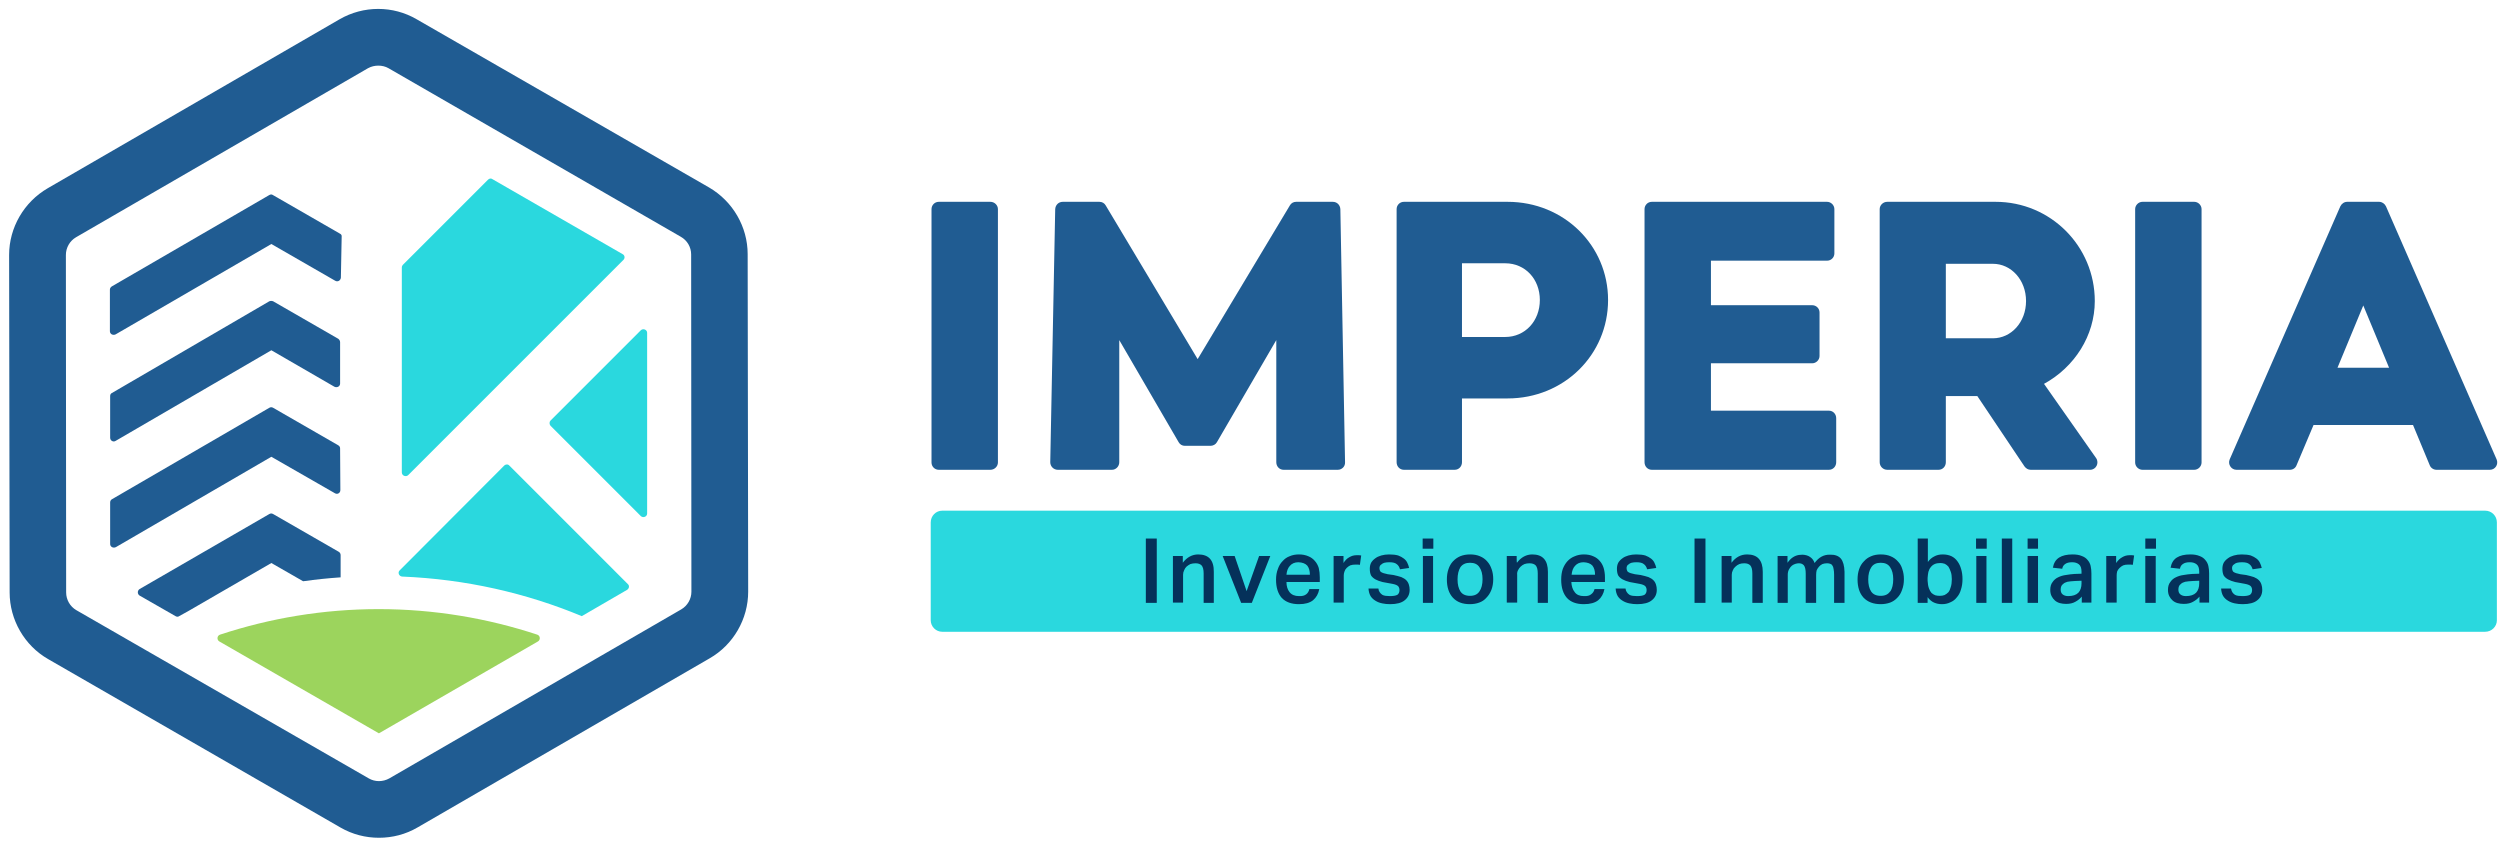
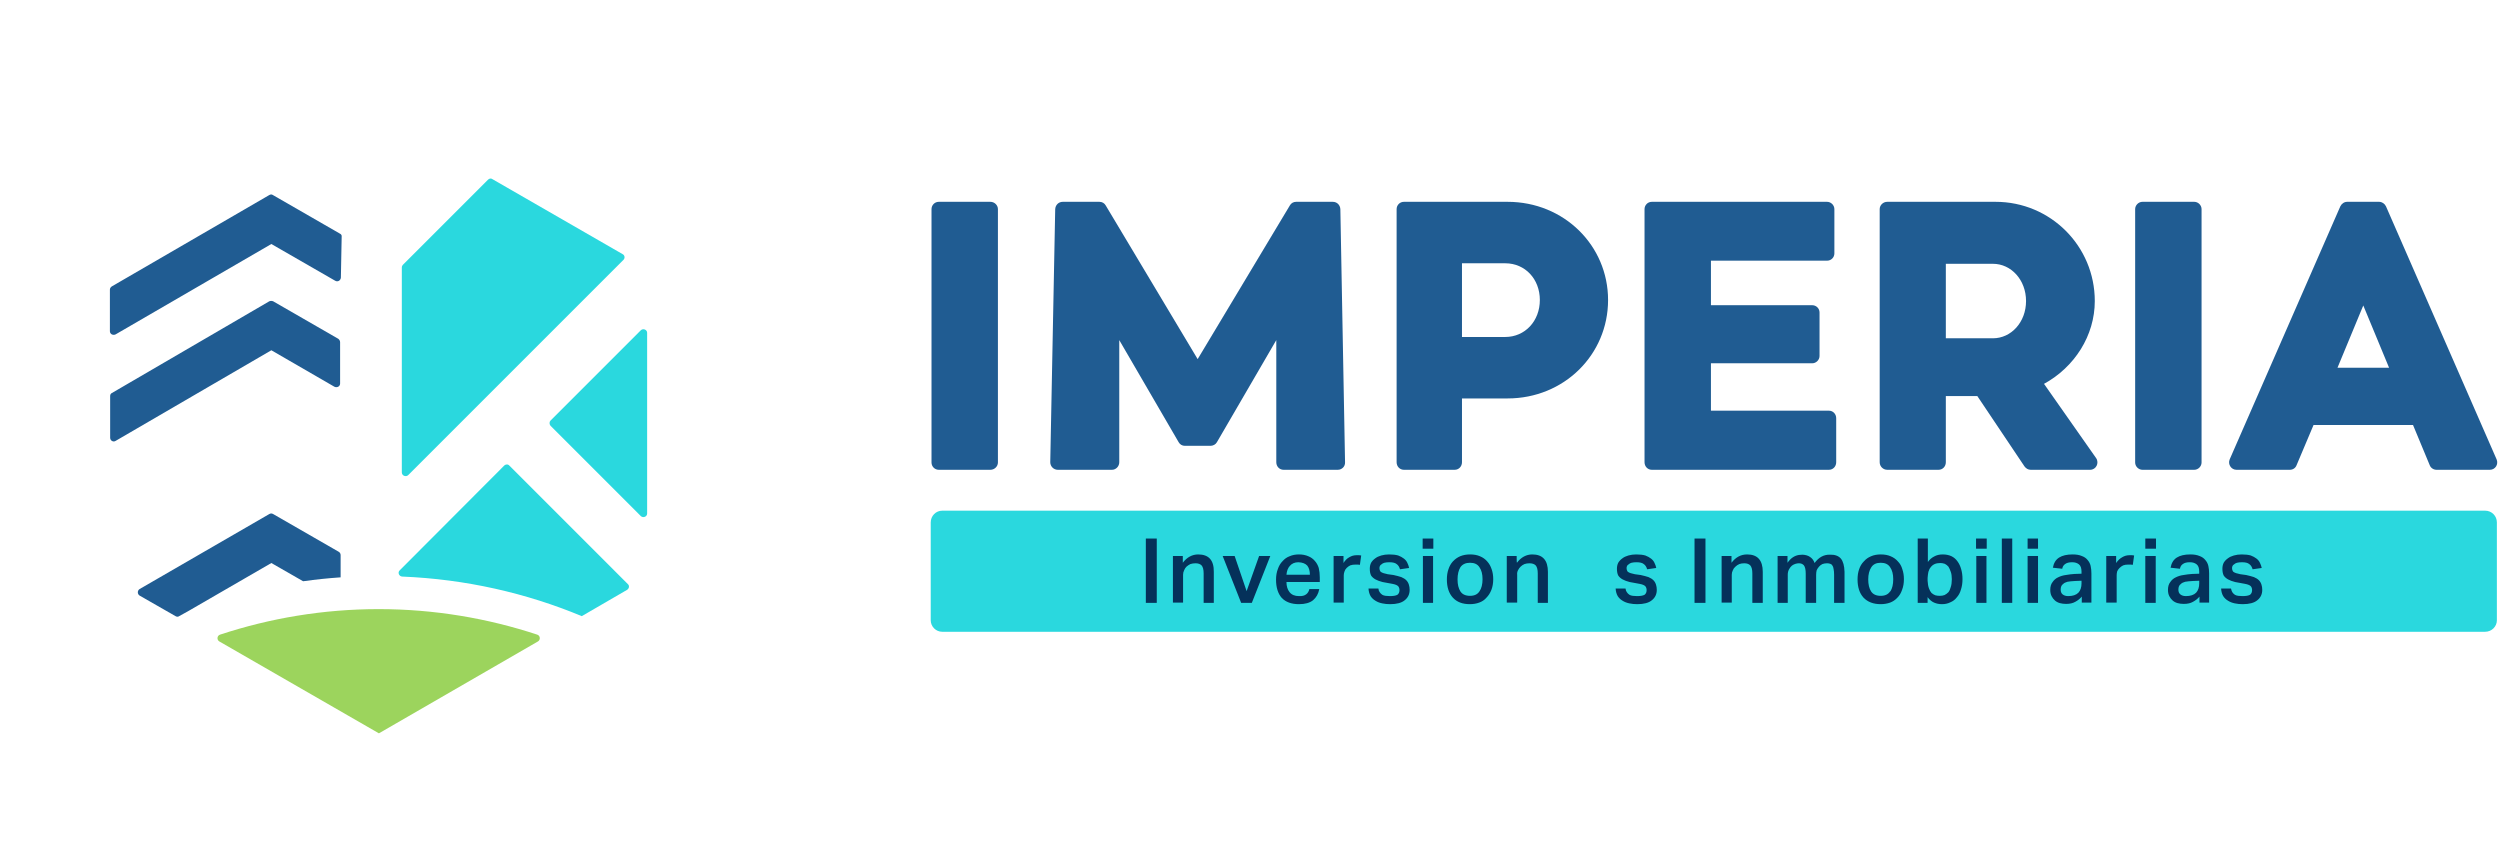
<svg xmlns="http://www.w3.org/2000/svg" version="1.2" viewBox="0 0 960 326" width="960" height="326">
  <title>Logo Imperia - final-01-svg</title>
  <style> .s0 { fill: none } .s1 { fill: #205c92 } .s2 { fill: #9cd45d } .s3 { fill: #2ad8de } .s4 { fill: #05315a } </style>
  <g id="Layer">
    <g id="Layer">
      <path id="Layer" fill-rule="evenodd" class="s0" d="m29.4 234.3l112.2 64.6c2.4 1.4 5.4 1.4 7.8 0l112.2-64.9c2.4-1.4 3.9-4 3.9-6.8l-0.1-129.5c0-2.8-1.5-5.4-4-6.8l-112.2-64.7c-1.2-0.7-2.6-1-3.9-1-1.4 0-2.8 0.3-4 1l-112.1 64.9c-2.4 1.4-3.9 4-3.9 6.8l0.1 129.6c0 2.8 1.5 5.4 4 6.8z" />
-       <path id="Layer" fill-rule="evenodd" class="s1" d="m3.7 227.5l-0.2-129.6c0-10.5 5.7-20.3 14.8-25.6l112.1-64.9c9.2-5.3 20.5-5.3 29.6 0l112.3 64.6c9.1 5.3 14.8 15.1 14.8 25.6l0.2 129.6c0 10.5-5.7 20.4-14.8 25.6l-112.1 64.9c-4.6 2.7-9.7 4-14.9 4-5.1 0-10.2-1.3-14.7-3.9l-112.3-64.7c-9.1-5.2-14.8-15.1-14.8-25.6zm21.6-129.6l0.1 129.6c0 2.8 1.5 5.4 3.9 6.8l112.3 64.6c2.4 1.4 5.4 1.4 7.9 0l112.1-64.9c2.4-1.4 3.9-4 3.9-6.8l-0.1-129.5c0-2.8-1.5-5.4-4-6.8l-112.2-64.7c-1.2-0.7-2.6-1-3.9-1-1.4 0-2.7 0.3-4 1l-112.1 64.9c-2.4 1.4-3.9 4-3.9 6.8z" />
      <path id="Layer" class="s1" d="m130.8 213.2c0-0.5-0.2-1-0.7-1.3l-25.2-14.5c-0.5-0.3-1-0.3-1.5 0l-49.8 28.8c-0.9 0.6-0.9 1.9 0 2.5l13.8 7.9c0.5 0.3 1 0.3 1.4 0l3.6-2 31.8-18.4 12.2 7q7.1-1 14.4-1.5c0-2.4 0-6.7 0-8.5z" />
      <path id="Layer" class="s2" d="m84.2 246.3l61.3 35.3 61.1-35.3c1-0.6 0.9-2.2-0.3-2.6-19.1-6.3-39.6-9.8-60.9-9.8-21.3 0-41.8 3.5-60.9 9.8-1.2 0.4-1.3 2-0.3 2.6z" />
      <path id="Layer" class="s3" d="m154.4 221.4c24.4 1 47.6 6.3 69 15.2l17.4-10.1c0.8-0.5 1-1.6 0.3-2.2l-45.5-45.5c-0.5-0.6-1.4-0.6-2 0l-40.1 40.2c-0.9 0.8-0.3 2.3 0.9 2.4z" />
      <path id="Layer" class="s1" d="m130.9 106.6q0.1-7.8 0.3-15.7c0.1-0.5-0.2-1-0.7-1.2l-25.7-14.8c-0.4-0.3-0.9-0.3-1.4 0l-60.5 35.1c-0.4 0.3-0.7 0.7-0.7 1.2v16c0 1.1 1.2 1.7 2.2 1.2l59.8-34.7 24.5 14.1c1 0.6 2.1-0.1 2.2-1.2z" />
      <path id="Layer" class="s1" d="m130.6 147.3q0-8 0-15.9c0-0.5-0.3-1-0.7-1.3l-25-14.4c-0.5-0.2-1-0.2-1.5 0l-60.4 35.2c-0.5 0.2-0.7 0.7-0.7 1.2v16c0 1.1 1.2 1.8 2.1 1.2l59.8-34.8 24.2 14c1 0.5 2.2-0.1 2.2-1.2z" />
-       <path id="Layer" class="s1" d="m130.7 188.2q0-8-0.1-16c0-0.5-0.2-0.9-0.7-1.2l-25-14.4c-0.5-0.3-1-0.3-1.5 0l-60.4 35.1c-0.4 0.2-0.7 0.7-0.7 1.2v16c0 1.1 1.2 1.7 2.2 1.2l59.7-34.7 24.4 14c1 0.6 2.1-0.1 2.1-1.2z" />
      <path id="Layer" class="s3" d="m156.8 182.4l82.6-82.6c0.7-0.7 0.5-1.8-0.3-2.2l-50-28.8c-0.5-0.4-1.2-0.3-1.7 0.2l-32.7 32.7c-0.2 0.2-0.4 0.6-0.4 1v78.7c0 1.3 1.6 1.9 2.5 1z" />
      <path id="Layer" class="s3" d="m248.5 124.4v36.1z" />
      <path id="Layer" class="s3" d="m246.1 198.2c0.9 0.8 2.4 0.2 2.4-1v-36.7-32.7c0-1.2-1.5-1.8-2.4-1l-34.7 34.7c-0.5 0.5-0.5 1.4 0 2z" />
    </g>
    <g id="Layer">
      <g id="Layer">
        <path id="Layer" class="s1" d="m383.2 80.3v97.3c0 1.5-1.3 2.8-2.9 2.8h-19.8c-1.6 0-2.8-1.3-2.8-2.8v-97.3c0-1.5 1.2-2.8 2.8-2.8h19.8c1.6 0 2.9 1.3 2.9 2.8z" />
        <path id="Layer" class="s1" d="m845.4 80.3v97.3c0 1.5-1.3 2.8-2.8 2.8h-19.9c-1.5 0-2.8-1.3-2.8-2.8v-97.3c0-1.5 1.3-2.8 2.8-2.8h19.9c1.5 0 2.8 1.3 2.8 2.8z" />
        <path id="Layer" class="s1" d="m459.9 171.2h-4.9c-1 0-1.9-0.5-2.4-1.4l-22.8-39.2v46.9c0 1.6-1.3 2.9-2.8 2.9h-20.8c-1.6 0-2.9-1.3-2.9-2.9l1.9-97.2c0.1-1.6 1.3-2.8 2.9-2.8h14.1c1 0 1.9 0.5 2.4 1.4l35.3 59 35.4-59c0.5-0.9 1.4-1.4 2.4-1.4h14.1c1.6 0 2.8 1.2 2.9 2.8l1.8 97.2c0.1 1.6-1.2 2.9-2.8 2.9h-20.8c-1.6 0-2.8-1.3-2.8-2.9v-46.9l-22.8 39.2c-0.5 0.9-1.5 1.4-2.5 1.4z" />
        <path id="Layer" fill-rule="evenodd" class="s1" d="m617.5 115.2c0 21-16.9 37.8-38.6 37.8h-17.5v24.5c0 1.6-1.2 2.9-2.8 2.9h-19.5c-1.6 0-2.8-1.3-2.8-2.9v-97.2c0-1.5 1.2-2.8 2.8-2.8h39.8c21.7 0 38.6 16.8 38.6 37.7zm-26.2 0c0-8-5.6-14.1-13.3-14.1h-16.6v28.3h16.6c7.6 0 13.3-6.1 13.3-14.2z" />
        <path id="Layer" class="s1" d="m705.1 160.6v16.9c0 1.6-1.2 2.9-2.8 2.9h-68c-1.6 0-2.8-1.3-2.8-2.9v-97.2c0-1.5 1.2-2.8 2.8-2.8h67.3c1.5 0 2.8 1.3 2.8 2.8v17c0 1.6-1.3 2.8-2.8 2.8h-44.6v17.1h38.9c1.5 0 2.8 1.2 2.8 2.8v16.7c0 1.5-1.3 2.8-2.8 2.8h-38.9v18.2h45.3c1.6 0 2.8 1.3 2.8 2.9z" />
        <path id="Layer" fill-rule="evenodd" class="s1" d="m804.9 175.9c1.3 1.9 0 4.5-2.3 4.5h-22.8c-1 0-1.8-0.5-2.4-1.3l-18.1-27h-12.1v25.4c0 1.6-1.2 2.9-2.8 2.9h-19.7c-1.6 0-2.9-1.3-2.9-2.9v-97.2c0-1.5 1.3-2.8 2.9-2.8h41.6c21.1 0 38.1 17 38.1 38.1 0 13.3-7.8 25.4-19.5 31.8 0.1 0.2 13.7 19.5 20 28.5zm-26.9-60.3c0-8.1-5.7-14.3-12.7-14.3h-18.1v28.6h18.1c7 0 12.7-6.2 12.7-14.3z" />
        <path id="Layer" fill-rule="evenodd" class="s1" d="m926.6 163.2h-38.2l-6.5 15.4c-0.4 1.1-1.4 1.8-2.6 1.8h-20.5c-2 0-3.4-2.1-2.6-4l42.5-97.2c0.5-1 1.5-1.7 2.6-1.7h12.3c1.1 0 2.1 0.7 2.6 1.7l42.5 97.2c0.8 1.9-0.5 4-2.6 4h-20.5c-1.1 0-2.2-0.7-2.6-1.8zm-9.2-22l-9.9-23.9-9.9 23.9z" />
      </g>
      <g id="Layer">
        <path id="Layer" class="s3" d="m954.3 242.6h-592.5c-2.4 0-4.4-2-4.4-4.4v-37.6c0-2.5 2-4.5 4.4-4.5h592.5c2.5 0 4.5 2 4.5 4.5v37.6c0 2.4-2 4.4-4.5 4.4z" />
        <g id="Layer">
          <path id="Layer" class="s4" d="m444.2 206.8v24.7h-4.2v-24.7z" />
          <path id="Layer" class="s4" d="m454.2 216.1q1.2-1.6 2.7-2.4 1.5-0.8 3.2-0.8 6.1 0 6 6.7v11.9h-3.9v-11.3q0-2.2-0.8-3.1-0.8-0.8-2.3-0.8-1.1 0-2 0.3-0.8 0.4-1.5 1-0.6 0.6-0.9 1.4-0.4 0.8-0.4 1.7v10.7h-3.9v-17.9h3.8v2.6z" />
          <path id="Layer" class="s4" d="m478.7 227l4.8-13.5h4.3l-7.1 18h-4.1l-7.1-18h4.6z" />
          <path id="Layer" fill-rule="evenodd" class="s4" d="m504.2 230.5q-1.9 1.5-5.4 1.5-4.3 0-6.6-2.4-2.2-2.5-2.2-7 0-2.3 0.7-4.1 0.6-1.8 1.8-3 1.1-1.3 2.7-1.9 1.6-0.7 3.6-0.7 2 0 3.6 0.7 1.5 0.6 2.5 1.8 1 1.1 1.5 2.7 0.4 1.7 0.4 3.6v1.8h-12.8q0 2.4 1.2 3.9 1.2 1.5 3.6 1.5 1.8 0.1 2.8-0.7 0.9-0.7 1.2-2h3.8q-0.5 2.7-2.4 4.3zm-2.2-13.3q-1.1-1.2-3.4-1.3-2.1 0-3.3 1.4-1.1 1.2-1.3 3.4h9q0-2.2-1-3.5z" />
          <path id="Layer" class="s4" d="m515.9 216.2q0.9-1.5 2.2-2.2 1.3-0.8 2.8-0.8 0.6 0 1 0 0.4 0.1 0.8 0.1l-0.5 3.6q-0.4-0.1-0.8-0.1-0.5 0-0.9 0-1.1 0-2 0.3-0.8 0.4-1.4 1-0.6 0.6-0.8 1.3-0.3 0.8-0.3 1.5v10.5h-3.9v-17.9h3.8c0 0 0 2.7 0 2.7z" />
          <path id="Layer" class="s4" d="m529.8 227.4q0.4 0.6 1 1 0.5 0.3 1.3 0.4 0.8 0.1 1.6 0.1 2 0 2.9-0.5 0.8-0.6 0.8-1.8 0-0.9-0.5-1.5-0.6-0.6-2.2-0.9-2.2-0.4-3.8-0.7-1.6-0.4-2.7-1-1.1-0.6-1.7-1.5-0.5-1-0.5-2.6 0-1.3 0.5-2.3 0.6-1 1.6-1.7 0.9-0.7 2.3-1.1 1.4-0.4 3-0.4 2.1 0 3.5 0.4 1.3 0.5 2.2 1.2 0.9 0.7 1.3 1.6 0.5 1 0.7 2l-3.5 0.5q-0.4-1.4-1.3-2-0.8-0.7-2.8-0.7-1.1 0-1.9 0.2-0.7 0.2-1.1 0.6-0.5 0.3-0.6 0.6-0.2 0.4-0.2 0.8 0 0.6 0.2 1 0.1 0.4 0.5 0.6 0.3 0.2 0.9 0.4 0.7 0.2 1.6 0.4l2.2 0.3q1.8 0.4 3 0.8 1.2 0.5 1.9 1.2 0.7 0.7 1 1.7 0.3 0.9 0.3 2 0 2.5-1.9 4-1.8 1.5-5.6 1.5-1.6 0-3-0.3-1.5-0.3-2.6-1-1.2-0.7-1.9-1.8-0.7-1.2-0.8-2.9h3.8q0.1 0.9 0.5 1.4z" />
          <path id="Layer" class="s4" d="m550.4 210.7h-4.1v-3.9h4.1zm-0.1 20.8h-3.9v-18h3.9z" />
-           <path id="Layer" fill-rule="evenodd" class="s4" d="m557.9 229.5q-2.3-2.5-2.3-7 0-2.2 0.6-3.9 0.6-1.8 1.7-3 1.2-1.3 2.8-2 1.7-0.7 3.8-0.7 2.2 0 3.8 0.7 1.7 0.7 2.8 2 1.1 1.2 1.7 3 0.6 1.7 0.6 3.8 0 2.3-0.7 4.1-0.7 1.8-1.9 3-1.1 1.3-2.8 1.9-1.6 0.6-3.6 0.6-4.2 0-6.5-2.5zm10.2-2.4q1.2-1.7 1.2-4.7 0-2.9-1.2-4.6-1.1-1.7-3.6-1.7-2.5 0-3.7 1.7-1.1 1.8-1.1 4.7 0 2.9 1.1 4.6 1.1 1.7 3.7 1.7 2.5 0 3.6-1.7z" />
+           <path id="Layer" fill-rule="evenodd" class="s4" d="m557.9 229.5q-2.3-2.5-2.3-7 0-2.2 0.6-3.9 0.6-1.8 1.7-3 1.2-1.3 2.8-2 1.7-0.7 3.8-0.7 2.2 0 3.8 0.7 1.7 0.7 2.8 2 1.1 1.2 1.7 3 0.6 1.7 0.6 3.8 0 2.3-0.7 4.1-0.7 1.8-1.9 3-1.1 1.3-2.8 1.9-1.6 0.6-3.6 0.6-4.2 0-6.5-2.5m10.2-2.4q1.2-1.7 1.2-4.7 0-2.9-1.2-4.6-1.1-1.7-3.6-1.7-2.5 0-3.7 1.7-1.1 1.8-1.1 4.7 0 2.9 1.1 4.6 1.1 1.7 3.7 1.7 2.5 0 3.6-1.7z" />
          <path id="Layer" class="s4" d="m582.5 216.1q1.2-1.6 2.7-2.4 1.5-0.8 3.2-0.8 6 0 6 6.7v11.9h-3.9v-11.3q0-2.2-0.8-3.1-0.8-0.8-2.4-0.8-1 0-1.9 0.3-0.9 0.4-1.5 1-0.6 0.6-1 1.4-0.4 0.8-0.3 1.7v10.7h-4v-17.9h3.8c0 0 0 2.6 0.1 2.6z" />
-           <path id="Layer" fill-rule="evenodd" class="s4" d="m613.7 230.5q-1.9 1.5-5.5 1.5-4.3 0-6.5-2.4-2.2-2.5-2.2-7 0-2.3 0.6-4.1 0.7-1.8 1.8-3 1.2-1.3 2.8-1.9 1.6-0.7 3.5-0.7 2.1 0 3.6 0.7 1.5 0.6 2.5 1.8 1 1.1 1.5 2.7 0.5 1.7 0.5 3.6v1.8h-12.9q0.1 2.4 1.3 3.9 1.1 1.5 3.5 1.5 1.9 0.1 2.8-0.7 1-0.7 1.3-2h3.8q-0.5 2.7-2.4 4.3zm-2.2-13.3q-1.1-1.2-3.4-1.3-2.1 0-3.3 1.4-1.1 1.2-1.3 3.4h9q0-2.2-1-3.5z" />
          <path id="Layer" class="s4" d="m624.7 227.4q0.4 0.6 1 1 0.5 0.3 1.3 0.4 0.8 0.1 1.6 0.1 2 0 2.9-0.5 0.8-0.6 0.8-1.8 0-0.9-0.5-1.5-0.6-0.6-2.2-0.9-2.2-0.4-3.8-0.7-1.6-0.4-2.7-1-1.1-0.6-1.7-1.5-0.5-1-0.5-2.6 0-1.3 0.5-2.3 0.6-1 1.6-1.7 0.9-0.7 2.3-1.1 1.4-0.4 3-0.4 2.1 0 3.5 0.4 1.3 0.5 2.2 1.2 0.9 0.7 1.3 1.6 0.5 1 0.7 2l-3.5 0.5q-0.4-1.4-1.3-2-0.8-0.7-2.8-0.7-1.1 0-1.9 0.2-0.7 0.2-1.1 0.6-0.5 0.3-0.6 0.6-0.2 0.4-0.2 0.8 0 0.6 0.2 1 0.1 0.4 0.5 0.6 0.3 0.2 0.9 0.4 0.7 0.2 1.6 0.4l2.2 0.3q1.8 0.4 3 0.8 1.2 0.5 1.9 1.2 0.7 0.7 1 1.7 0.3 0.9 0.3 2 0 2.5-1.9 4-1.8 1.5-5.6 1.5-1.6 0-3-0.3-1.5-0.3-2.6-1-1.2-0.7-1.9-1.8-0.7-1.2-0.8-2.9h3.8q0.1 0.9 0.5 1.4z" />
          <path id="Layer" class="s4" d="m654.9 206.8v24.7h-4.2v-24.7z" />
          <path id="Layer" class="s4" d="m664.9 216.1q1.2-1.6 2.7-2.4 1.5-0.8 3.3-0.8 6 0 6 6.7v11.9h-4v-11.3q0-2.2-0.8-3.1-0.8-0.8-2.3-0.8-1.1 0-1.9 0.3-0.9 0.4-1.5 1-0.7 0.6-1 1.4-0.4 0.8-0.4 1.7v10.7h-3.9v-17.9h3.8c0 0 0 2.6 0 2.6z" />
          <path id="Layer" class="s4" d="m686.4 216.1q1.8-2.6 4.4-3 0.6-0.1 1.4-0.1 1.8 0.1 2.9 0.9 1.2 0.8 1.7 2.3 2.4-3.3 5.9-3.2 2.8-0.1 4.2 1.5 1.3 1.6 1.4 5.1v11.9h-4v-10.8q0-1.3-0.2-2.2-0.1-0.9-0.5-1.4-0.3-0.5-0.8-0.6-0.5-0.2-1.2-0.2-1 0-1.8 0.3-0.8 0.4-1.3 1-0.6 0.7-0.9 1.4-0.2 0.8-0.2 1.7v10.8h-4v-11.2q0-2.3-0.7-3.2-0.7-0.8-1.9-0.8-0.6 0-1.3 0.2-0.7 0.2-1.4 0.7-0.6 0.5-1.1 1.4-0.5 0.9-0.5 2.1v10.8h-3.9v-18h3.8c0 0 0 2.6 0 2.6z" />
          <path id="Layer" fill-rule="evenodd" class="s4" d="m715.6 229.5q-2.3-2.5-2.3-7 0-2.2 0.6-3.9 0.6-1.8 1.8-3 1.1-1.3 2.8-2 1.6-0.7 3.7-0.7 2.2 0 3.8 0.7 1.7 0.7 2.8 2 1.2 1.2 1.7 3 0.6 1.7 0.6 3.8 0 2.3-0.7 4.1-0.6 1.8-1.8 3-1.2 1.3-2.8 1.9-1.7 0.6-3.6 0.6-4.2 0-6.6-2.5zm10.3-2.4q1.1-1.7 1.1-4.7 0-2.9-1.2-4.6-1.1-1.7-3.6-1.7-2.5 0-3.6 1.7-1.2 1.8-1.2 4.7 0 2.9 1.1 4.6 1.1 1.7 3.7 1.7 2.5 0 3.6-1.7z" />
          <path id="Layer" fill-rule="evenodd" class="s4" d="m740.3 215.8q0 0 0 0zm2.4-2.1q1.4-0.8 3.3-0.8 1.9 0 3.4 0.7 1.4 0.7 2.3 2 0.9 1.2 1.4 3 0.5 1.7 0.5 3.8 0 2.2-0.6 4-0.5 1.8-1.6 3-1 1.3-2.5 1.9-1.4 0.7-3.2 0.7-1.6 0-3-0.6-1.4-0.6-2.5-2.1v2.2h-3.8v-24.7h3.9v9q1-1.4 2.4-2.1zm-2 12.2q0.4 1.1 1 1.8 0.7 0.6 1.5 0.9 0.8 0.2 1.7 0.2 1 0 1.8-0.3 0.8-0.4 1.5-1.1 0.6-0.8 0.9-2 0.4-1.2 0.4-3 0-1.7-0.4-2.8-0.4-1.2-0.9-2-0.6-0.7-1.4-1.1-0.9-0.3-1.7-0.3-1.3 0-2.2 0.4-0.9 0.4-1.5 1.2-0.6 0.7-0.9 1.8-0.2 1-0.3 2.3v1.1q0.1 1.8 0.5 2.9z" />
          <path id="Layer" class="s4" d="m762.9 210.7h-4.1v-3.9h4.1zm-0.1 20.8h-3.9v-18h3.9z" />
          <path id="Layer" class="s4" d="m772.7 231.5h-4v-24.7h4z" />
          <path id="Layer" class="s4" d="m782.6 210.7h-4v-3.9h4zm0 20.8h-4v-18h4z" />
          <path id="Layer" fill-rule="evenodd" class="s4" d="m796.9 231.1q-1.4 0.8-3.5 0.8-1.3 0-2.4-0.3-1.1-0.3-1.9-1-0.8-0.7-1.3-1.7-0.5-1-0.5-2.4 0-1.9 0.9-3 0.8-1.2 2.1-1.8 1.4-0.7 3-0.9 1.7-0.3 3.3-0.4l2.7-0.1v-0.8q0-2-1-2.8-1-0.8-2.6-0.8-1.8 0-2.7 0.7-0.9 0.6-1.1 1.8l-3.6-0.4q0.5-2.7 2.4-3.9 1.9-1.2 5.2-1.2 2.1 0 3.5 0.6 1.4 0.5 2.2 1.5 0.9 1 1.2 2.3 0.3 1.3 0.3 2.9v11.2h-3.7v-2.3q-1 1.2-2.5 2zm-3-7.7q-1.1 0.3-1.6 0.8-0.6 0.4-0.8 1-0.2 0.5-0.2 1.2 0 1.2 0.7 1.8 0.8 0.7 2.2 0.7 2.6 0 3.9-1.3 1.2-1.3 1.2-3.6v-1l-2.5 0.1q-1.8 0.1-2.9 0.3z" />
          <path id="Layer" class="s4" d="m812.6 216.2q1-1.5 2.3-2.2 1.3-0.8 2.8-0.8 0.6 0 1 0 0.4 0.1 0.8 0.1l-0.5 3.6q-0.4-0.1-0.8-0.1-0.5 0-1 0-1.1 0-1.9 0.3-0.8 0.4-1.4 1-0.6 0.6-0.9 1.3-0.2 0.8-0.2 1.5v10.5h-4v-17.9h3.8c0 0 0 2.7 0 2.7z" />
          <path id="Layer" class="s4" d="m827.9 210.7h-4.1v-3.9h4.1zm-0.1 20.8h-4v-18h4z" />
          <path id="Layer" fill-rule="evenodd" class="s4" d="m842.1 231.1q-1.4 0.8-3.5 0.8-1.3 0-2.4-0.3-1.1-0.3-1.9-1-0.8-0.7-1.3-1.7-0.5-1-0.5-2.4 0-1.9 0.9-3 0.8-1.2 2.1-1.8 1.4-0.7 3-0.9 1.7-0.3 3.3-0.4l2.7-0.1v-0.8q0-2-1-2.8-1-0.8-2.6-0.8-1.8 0-2.7 0.7-0.9 0.6-1.1 1.8l-3.6-0.4q0.5-2.7 2.4-3.9 1.9-1.2 5.2-1.2 2.1 0 3.5 0.6 1.4 0.5 2.2 1.5 0.9 1 1.2 2.3 0.3 1.3 0.3 2.9v11.2h-3.7v-2.3q-1 1.2-2.5 2zm-3-7.7q-1.1 0.3-1.6 0.8-0.6 0.4-0.8 1-0.2 0.5-0.2 1.2 0 1.2 0.7 1.8 0.8 0.7 2.2 0.7 2.6 0 3.9-1.3 1.2-1.3 1.2-3.6v-1l-2.5 0.1q-1.8 0.1-2.9 0.3z" />
          <path id="Layer" class="s4" d="m857.2 227.4q0.4 0.6 1 1 0.5 0.3 1.3 0.4 0.8 0.1 1.6 0.1 2 0 2.9-0.5 0.8-0.6 0.8-1.8 0-0.9-0.5-1.5-0.6-0.6-2.2-0.9-2.2-0.4-3.8-0.7-1.6-0.4-2.7-1-1.1-0.6-1.7-1.5-0.5-1-0.5-2.6 0-1.3 0.5-2.3 0.6-1 1.6-1.7 0.9-0.7 2.3-1.1 1.4-0.4 3-0.4 2.1 0 3.5 0.4 1.3 0.5 2.2 1.2 0.9 0.7 1.3 1.6 0.5 1 0.7 2l-3.5 0.5q-0.4-1.4-1.3-2-0.8-0.7-2.8-0.7-1.1 0-1.9 0.2-0.7 0.2-1.1 0.6-0.5 0.3-0.6 0.6-0.2 0.4-0.2 0.8 0 0.6 0.2 1 0.1 0.4 0.5 0.6 0.3 0.2 0.9 0.4 0.7 0.2 1.6 0.4l2.2 0.3q1.8 0.4 3 0.8 1.2 0.5 1.9 1.2 0.7 0.7 1 1.7 0.3 0.9 0.3 2 0 2.5-1.9 4-1.8 1.5-5.6 1.5-1.6 0-3-0.3-1.5-0.3-2.6-1-1.2-0.7-1.9-1.8-0.7-1.2-0.8-2.9h3.8q0.2 0.9 0.5 1.4z" />
        </g>
      </g>
    </g>
  </g>
</svg>